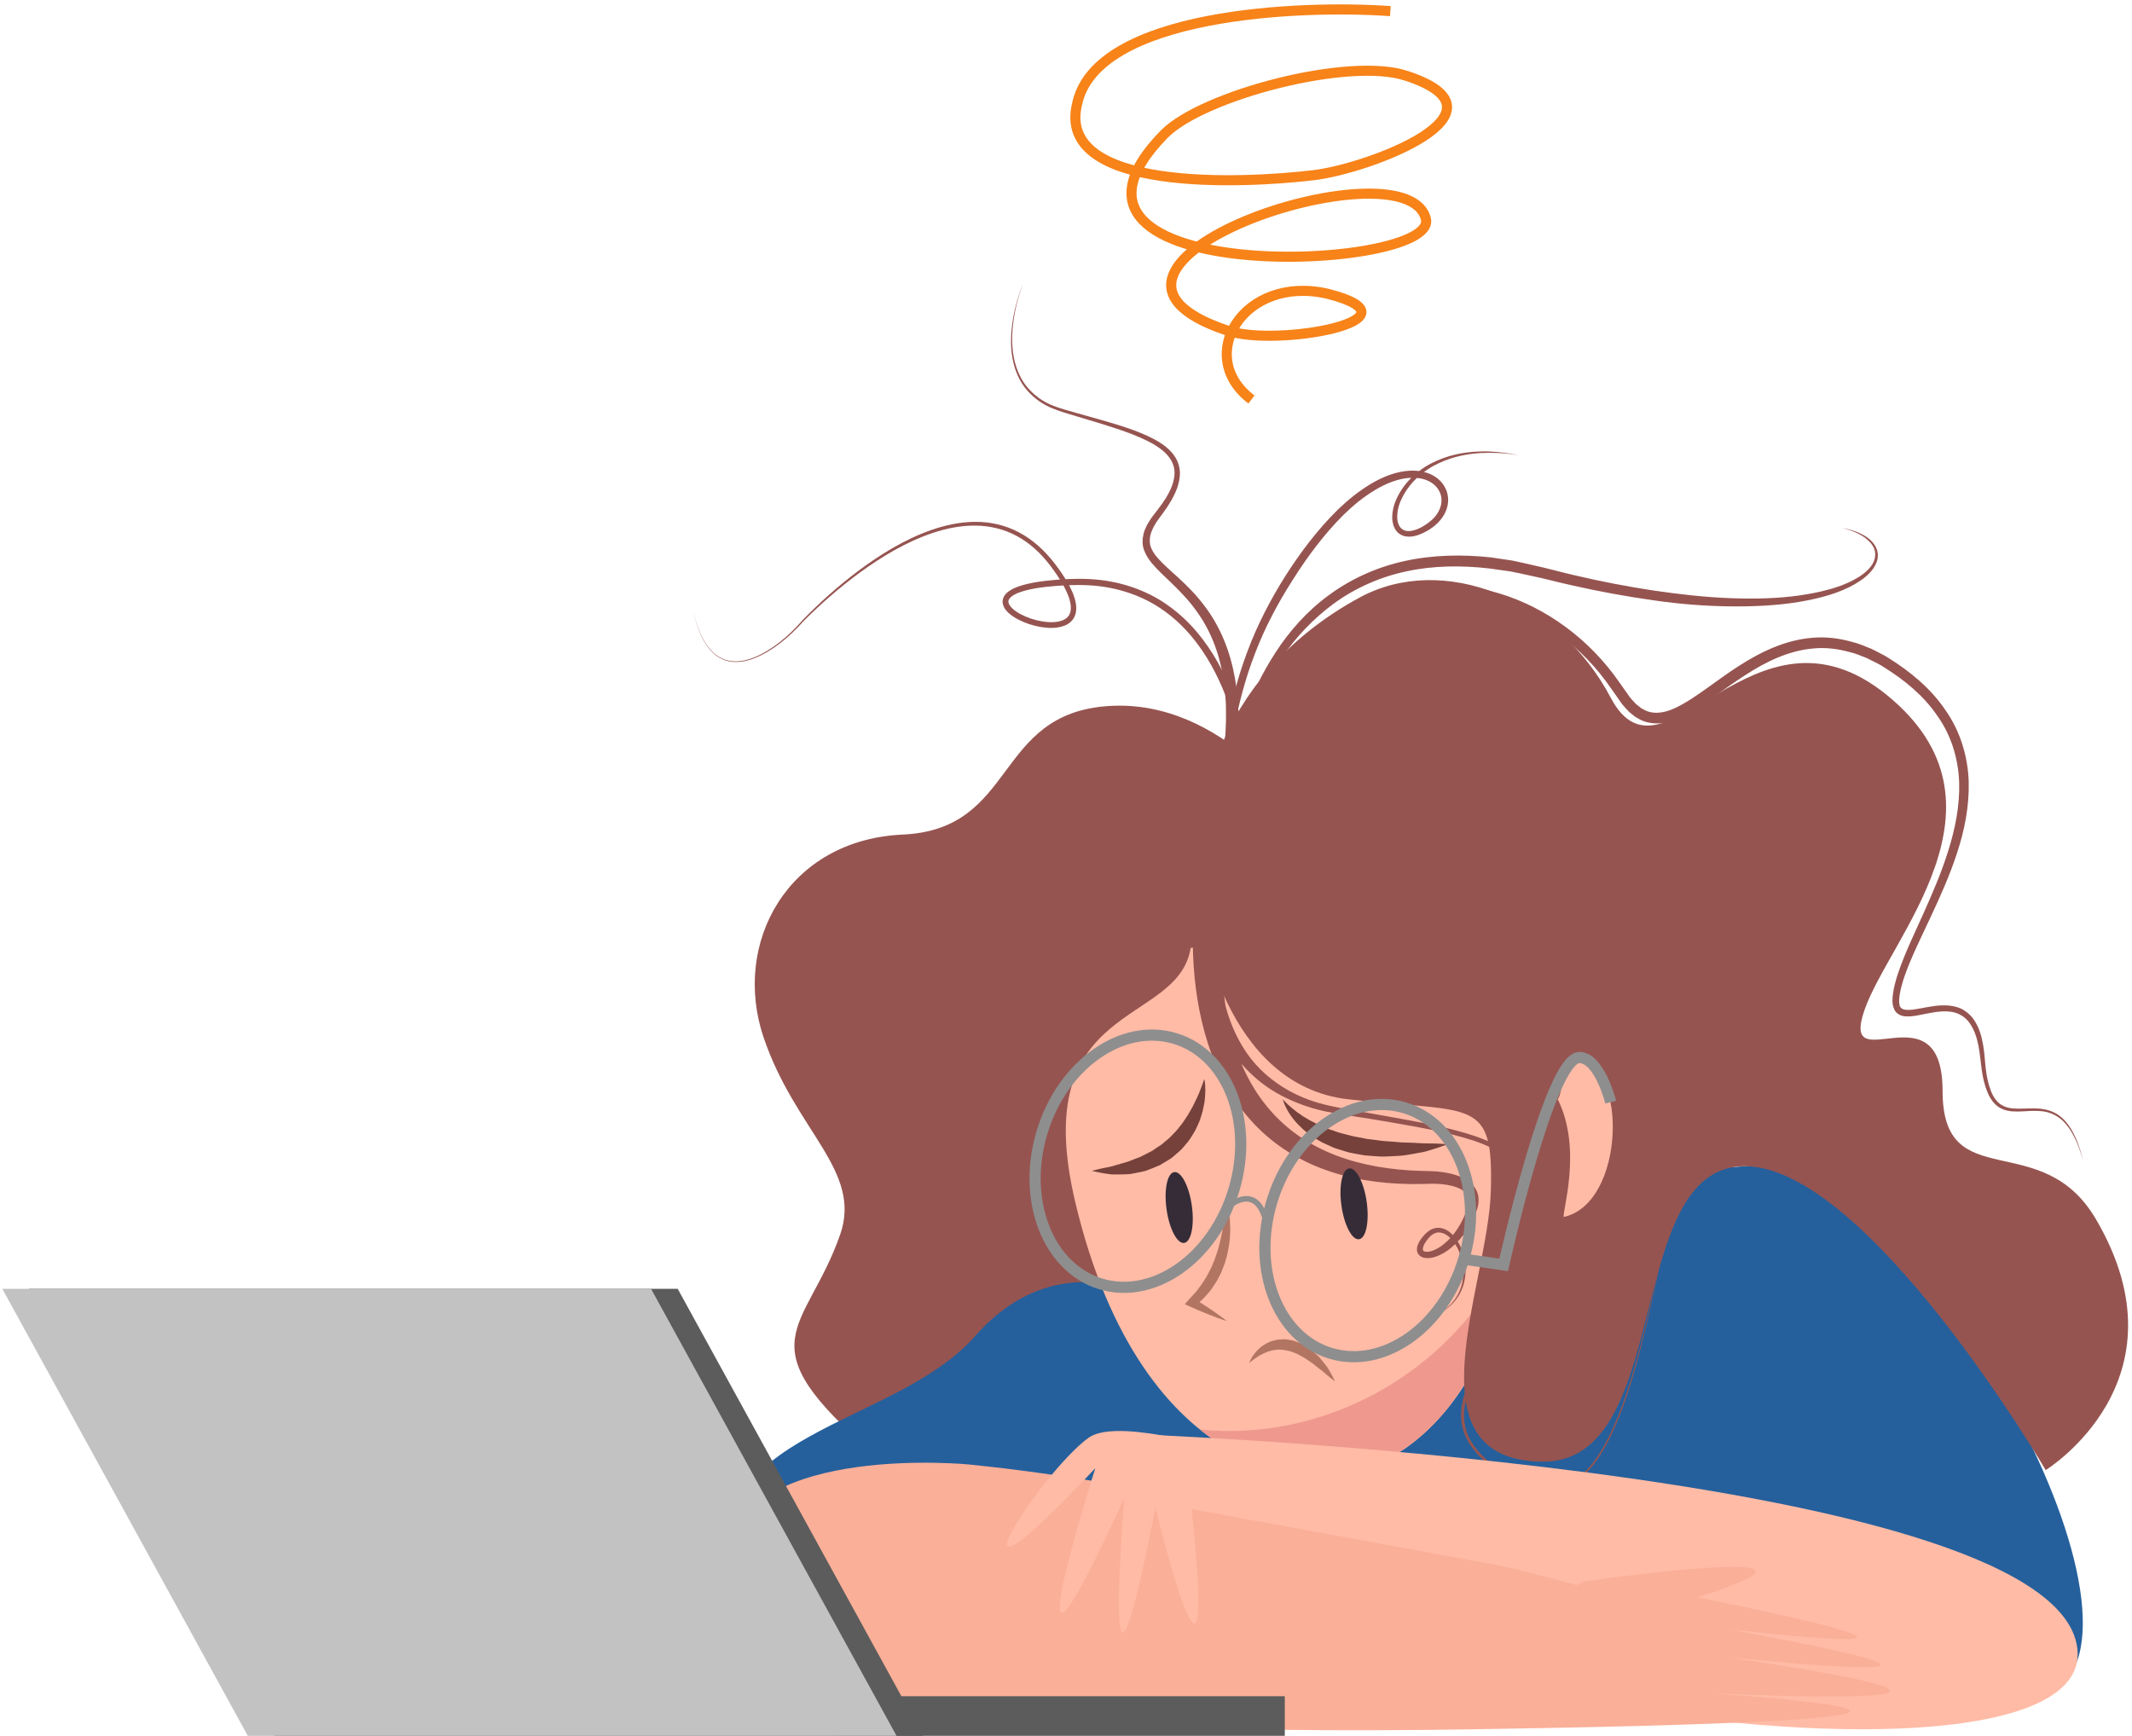
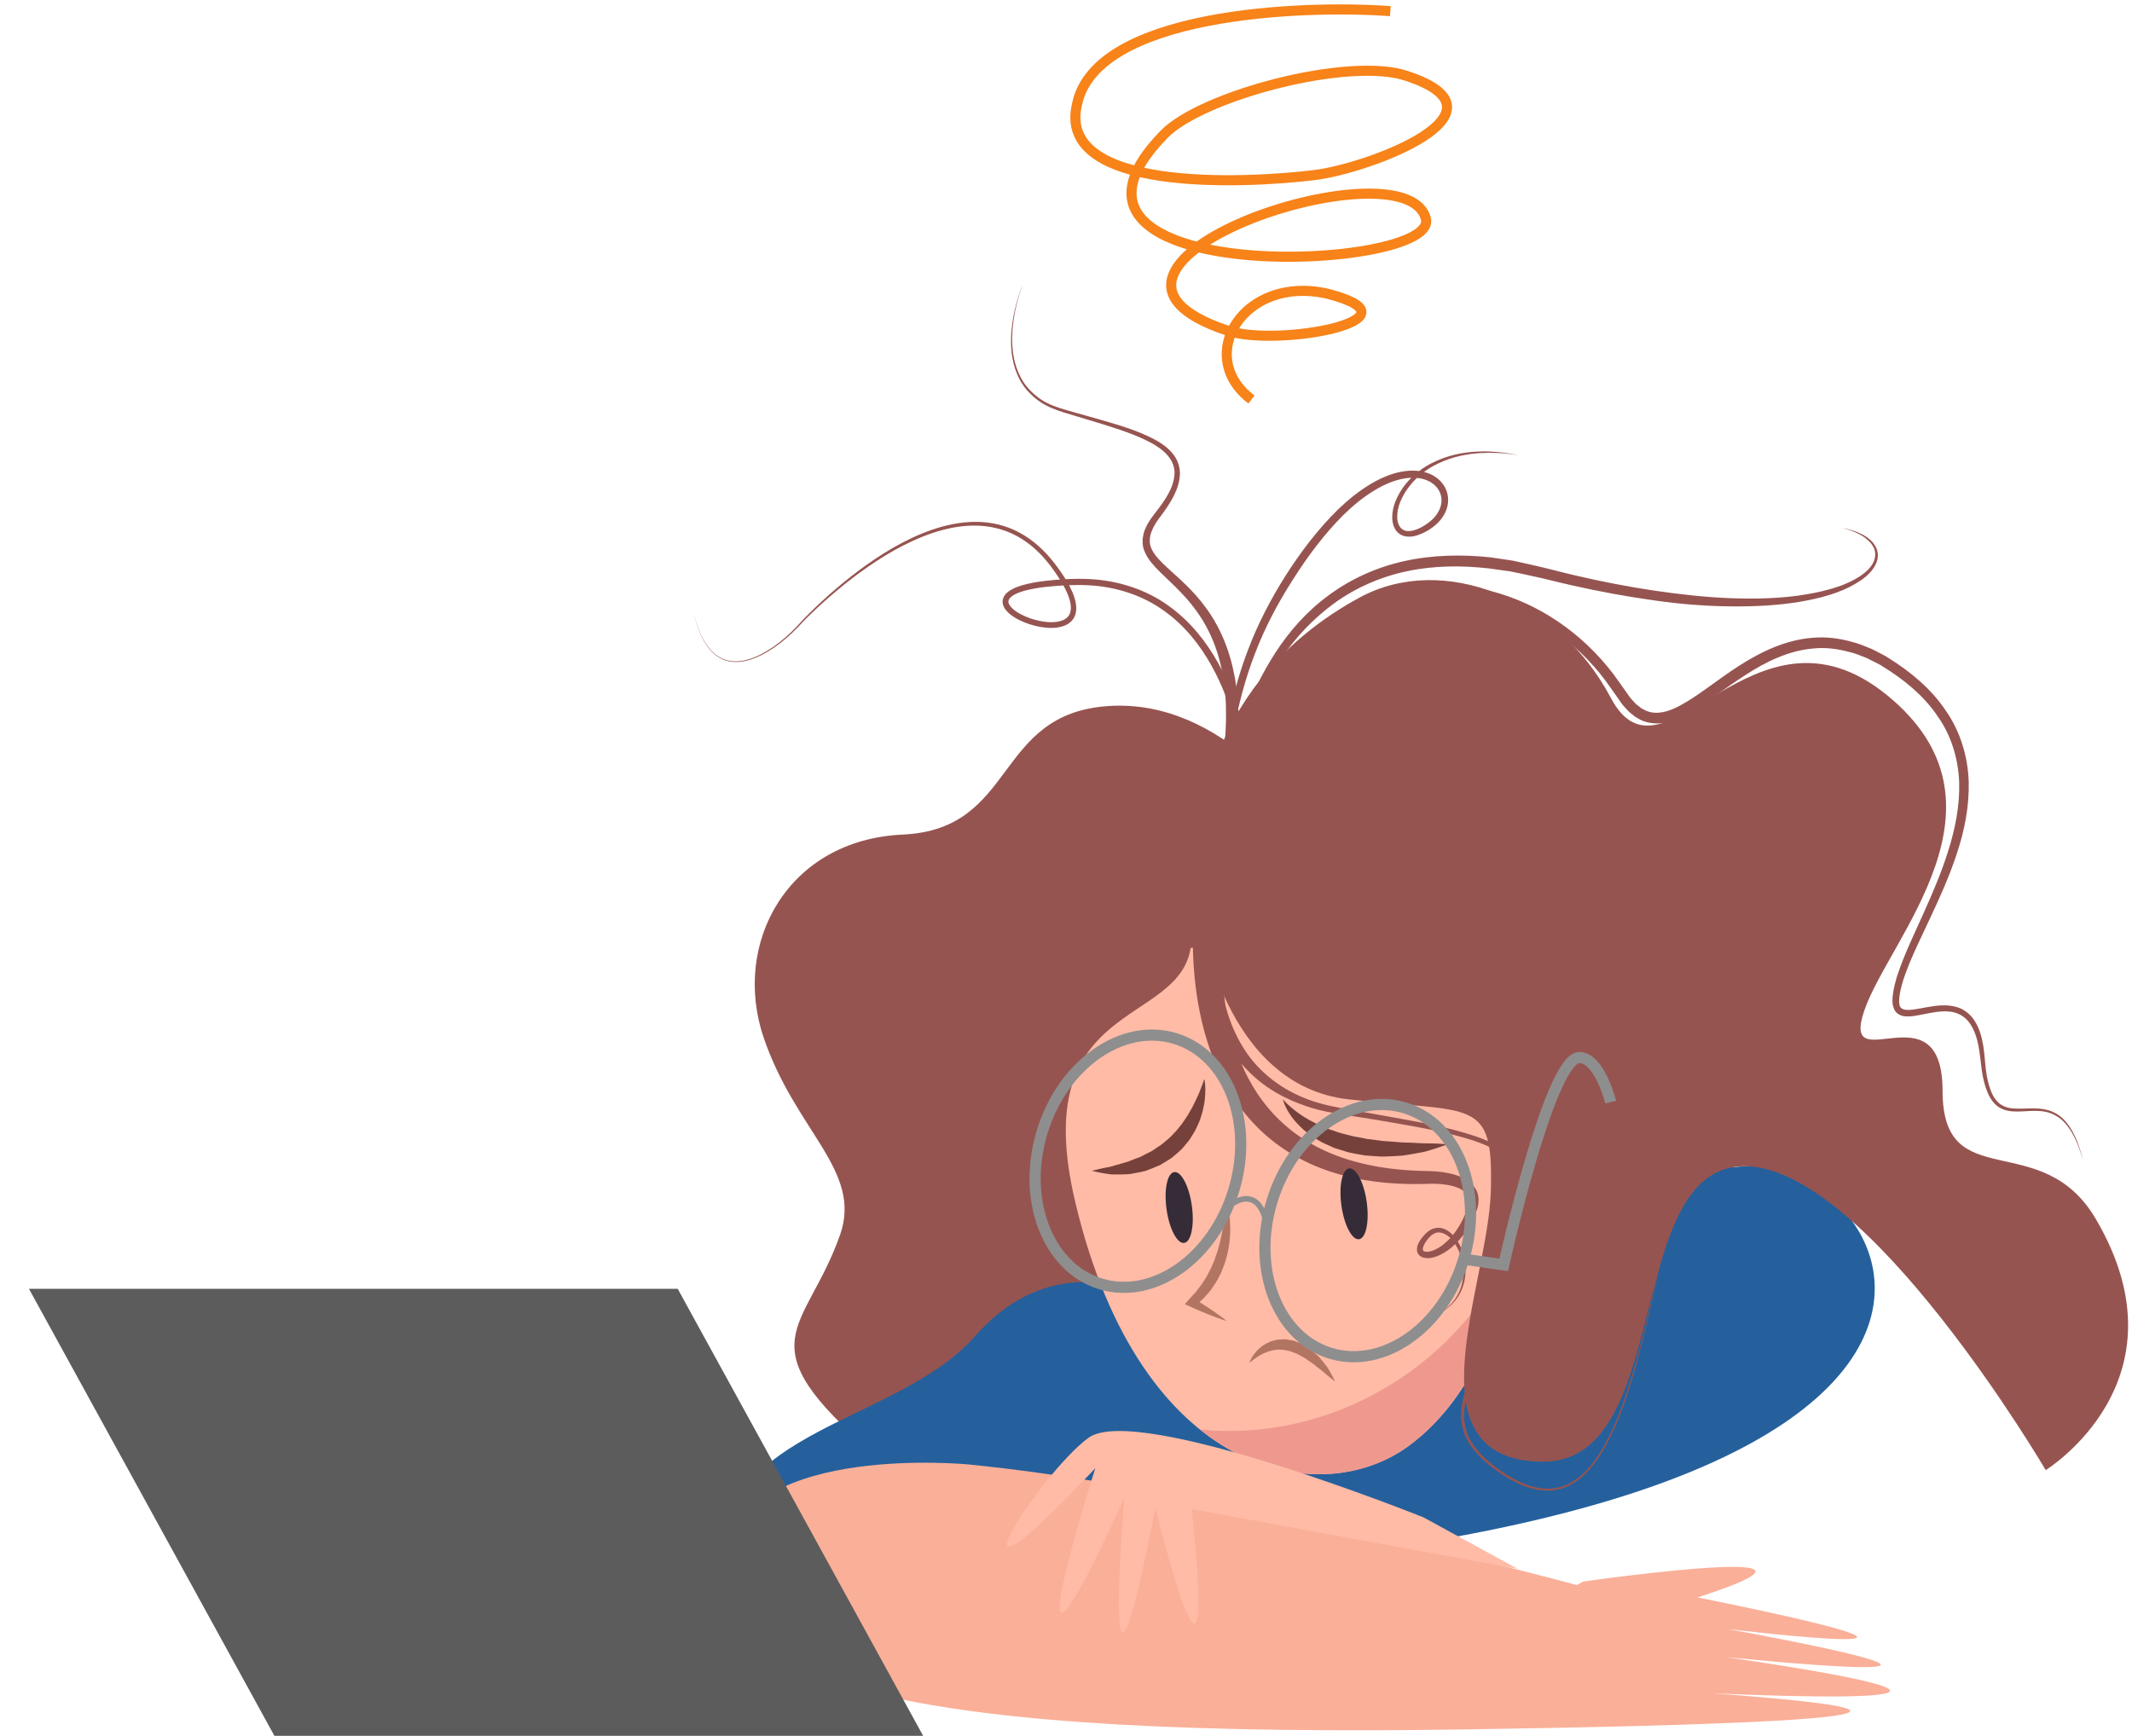
<svg xmlns="http://www.w3.org/2000/svg" width="248" height="202" viewBox="0 0 248 202" fill="none">
  <path d="M151.187 94.79C151.187 94.79 142.418 81.275 128.981 82.138C115.538 83.001 118.376 96.488 105 97.098C91.625 97.709 85.128 109.731 88.814 120.665C92.5 131.598 100.346 136.189 97.719 143.667C93.726 155.018 86.324 156.031 101.808 169.259C117.293 182.487 154.117 166.669 157.329 145.106C160.54 123.543 151.192 94.785 151.192 94.785L151.187 94.79Z" fill="#965450" />
  <path d="M145.19 94.346C145.19 94.346 145.19 93.915 145.134 93.091C145.084 92.267 144.978 91.055 144.759 89.526C144.534 87.996 144.191 86.148 143.604 84.082C143.017 82.015 142.193 79.718 140.913 77.42C139.633 75.129 137.867 72.819 135.425 71.077C133.003 69.316 129.9 68.255 126.616 68.092C124.98 68.005 123.282 68.105 121.596 68.286C120.753 68.386 119.911 68.523 119.105 68.748C118.706 68.867 118.312 69.004 117.969 69.198C117.626 69.385 117.345 69.653 117.307 69.909C117.257 70.165 117.451 70.496 117.738 70.765C118.019 71.039 118.375 71.27 118.743 71.464C119.486 71.857 120.31 72.132 121.153 72.282C121.983 72.425 122.87 72.457 123.607 72.169C123.969 72.026 124.262 71.788 124.412 71.464C124.574 71.145 124.593 70.74 124.537 70.34C124.425 69.528 124.044 68.723 123.619 67.968C123.188 67.212 122.683 66.482 122.158 65.789C121.091 64.39 119.811 63.191 118.3 62.373C116.795 61.549 115.091 61.156 113.405 61.15C111.713 61.137 110.046 61.487 108.479 62.011C105.332 63.073 102.554 64.784 100.082 66.569C97.616 68.373 95.443 70.296 93.551 72.182C91.778 74.174 89.805 75.766 87.77 76.571C86.758 76.971 85.703 77.133 84.767 76.933C83.83 76.74 83.094 76.19 82.588 75.597C81.576 74.386 81.221 73.162 80.971 72.382C80.734 71.576 80.652 71.139 80.652 71.139C80.652 71.139 80.74 71.576 80.983 72.375C81.239 73.156 81.608 74.373 82.619 75.566C83.125 76.146 83.855 76.683 84.779 76.864C85.697 77.058 86.733 76.883 87.732 76.484C89.743 75.659 91.684 74.086 93.433 72.07C95.305 70.153 97.46 68.199 99.919 66.357C102.385 64.534 105.158 62.773 108.348 61.656C109.94 61.106 111.644 60.725 113.399 60.713C115.147 60.694 116.945 61.087 118.531 61.937C120.123 62.773 121.49 64.034 122.595 65.445C123.151 66.163 123.669 66.894 124.131 67.68C124.581 68.467 124.999 69.297 125.155 70.259C125.224 70.733 125.217 71.264 124.986 71.751C124.762 72.244 124.312 72.6 123.85 72.781C122.907 73.15 121.946 73.087 121.041 72.944C120.129 72.781 119.255 72.5 118.431 72.07C118.019 71.851 117.626 71.601 117.27 71.264C117.095 71.096 116.926 70.902 116.801 70.665C116.677 70.427 116.589 70.128 116.639 69.816C116.758 69.179 117.238 68.842 117.638 68.604C118.056 68.367 118.493 68.217 118.924 68.086C119.792 67.837 120.66 67.693 121.528 67.587C123.257 67.393 124.968 67.287 126.672 67.368C130.069 67.518 133.34 68.611 135.887 70.446C138.46 72.269 140.308 74.667 141.638 77.027C142.974 79.399 143.823 81.747 144.435 83.857C145.04 85.967 145.402 87.853 145.633 89.407C145.871 90.962 145.977 92.198 146.033 93.041C146.089 93.884 146.095 94.346 146.095 94.346L145.202 94.358L145.19 94.346Z" fill="#965450" />
  <path d="M118.923 33.249C118.923 33.249 118.817 33.505 118.661 33.992C118.505 34.479 118.287 35.203 118.093 36.139C117.906 37.076 117.731 38.237 117.737 39.567C117.75 40.891 117.962 42.42 118.711 43.862C119.448 45.311 120.821 46.56 122.557 47.221C123.419 47.559 124.361 47.796 125.31 48.071C126.266 48.339 127.24 48.614 128.226 48.895C130.199 49.475 132.259 50.062 134.22 51.08C135.181 51.604 136.161 52.254 136.767 53.284C137.067 53.796 137.235 54.389 137.254 54.988C137.26 55.587 137.135 56.162 136.954 56.711C136.567 57.798 135.962 58.759 135.306 59.658L134.825 60.314C134.669 60.532 134.494 60.757 134.382 60.976C134.257 61.194 134.12 61.406 134.039 61.644C133.995 61.756 133.932 61.868 133.895 61.987L133.801 62.337C133.714 62.799 133.714 63.261 133.883 63.691C134.051 64.122 134.32 64.522 134.65 64.903C135.306 65.658 136.111 66.332 136.867 67.032C137.635 67.725 138.371 68.443 139.052 69.198C139.726 69.954 140.332 70.753 140.869 71.564C141.918 73.206 142.642 74.923 143.11 76.553C143.572 78.182 143.828 79.718 143.941 81.085C144.015 81.766 144.034 82.403 144.053 82.996C144.084 83.589 144.072 84.126 144.059 84.619C144.059 85.599 143.991 86.361 143.959 86.885C143.922 87.41 143.903 87.685 143.903 87.685L142.355 87.529C142.355 87.529 142.38 87.26 142.423 86.761C142.467 86.261 142.555 85.518 142.58 84.582C142.598 84.114 142.629 83.589 142.611 83.027C142.611 82.459 142.611 81.847 142.548 81.198C142.48 79.893 142.274 78.438 141.88 76.896C141.481 75.354 140.85 73.737 139.907 72.176C139.42 71.402 138.877 70.64 138.253 69.904C137.622 69.173 136.929 68.461 136.193 67.756C135.462 67.044 134.669 66.351 133.957 65.49C133.602 65.059 133.283 64.559 133.071 63.985C132.859 63.404 132.871 62.749 133.008 62.162L133.133 61.731C133.183 61.594 133.252 61.462 133.308 61.331C133.421 61.057 133.577 60.813 133.733 60.57C133.883 60.307 134.051 60.114 134.213 59.889L134.713 59.234C135.368 58.391 135.962 57.486 136.336 56.512C136.505 56.018 136.623 55.519 136.63 55.013C136.63 54.514 136.498 54.027 136.249 53.59C135.762 52.709 134.869 52.066 133.957 51.554C132.091 50.543 130.049 49.919 128.101 49.3C127.115 49.001 126.147 48.714 125.204 48.426C124.255 48.139 123.325 47.883 122.432 47.515C120.653 46.797 119.248 45.467 118.518 43.969C117.775 42.47 117.594 40.909 117.606 39.58C117.619 38.237 117.818 37.076 118.024 36.139C118.237 35.203 118.468 34.485 118.63 33.998C118.799 33.511 118.905 33.261 118.905 33.261L118.923 33.249Z" fill="#965450" />
-   <path d="M133.522 150.923C133.522 150.923 122.821 144.761 113.412 155.462C104.003 166.163 80.653 166.488 85.192 184.007C89.731 201.52 230.525 203.88 239.584 196.331C251.259 186.598 222.396 134.379 202.93 135.677C183.463 136.976 133.516 150.923 133.516 150.923H133.522Z" fill="#25609C" />
+   <path d="M133.522 150.923C133.522 150.923 122.821 144.761 113.412 155.462C104.003 166.163 80.653 166.488 85.192 184.007C251.259 186.598 222.396 134.379 202.93 135.677C183.463 136.976 133.516 150.923 133.516 150.923H133.522Z" fill="#25609C" />
  <path d="M127.658 135.833L117.463 133.055" stroke="#965450" stroke-width="1.299" stroke-miterlimit="10" />
  <path d="M142.5 110.098C142.5 110.098 140.837 109.954 138.5 110.288C137 119.597 119.457 116.17 125.086 139.897C132.672 171.87 153.487 175.772 163.808 168.261C171.955 162.336 179.248 148.245 173.666 126.031C168.509 105.497 156.379 108.6 142.5 110.098Z" fill="#FFBBA6" />
  <path d="M139.59 166.325C148.081 173.143 157.752 172.668 163.808 168.26C169.108 164.402 174.047 157.085 175.314 146.321C168.646 159.751 154.118 167.767 139.596 166.319L139.59 166.325Z" fill="#EF998E" />
  <path d="M139.682 106.816C139.682 106.816 142.279 126.277 156.87 127.9C171.467 129.523 173.74 127.575 173.415 138.601C173.09 149.627 163.682 169.737 179.253 170.061C194.824 170.386 188.661 135.679 202.934 135.679C217.206 135.679 237.965 171.035 237.965 171.035C237.965 171.035 254.835 160.659 243.803 141.841C237.466 131.028 225.966 139.244 225.966 126.92C225.966 114.595 213.966 125.946 216.881 117.511C219.803 109.076 235.043 93.511 219.479 80.856C203.908 68.207 193.531 92.856 187.369 81.181C181.207 69.506 167.765 64.311 158.175 69.506C150.39 73.72 137.091 84.103 139.688 106.81L139.682 106.816Z" fill="#965450" />
  <path d="M242.299 134.942C242.299 134.942 242.243 134.761 242.13 134.418C242.03 134.068 241.849 133.562 241.587 132.913C241.294 132.276 240.925 131.483 240.257 130.721C239.614 129.954 238.565 129.323 237.267 129.26C236.624 129.211 235.937 129.26 235.213 129.304C234.495 129.329 233.677 129.367 232.896 129.017C232.097 128.686 231.542 127.918 231.204 127.113C230.861 126.301 230.655 125.415 230.524 124.497C230.268 122.692 230.237 120.657 229.125 119.046C228.582 118.26 227.714 117.754 226.709 117.685C225.704 117.592 224.643 117.823 223.538 118.041C222.982 118.147 222.414 118.278 221.758 118.253C221.44 118.253 221.053 118.166 220.734 117.923C220.385 117.673 220.266 117.273 220.179 116.936C220.066 116.249 220.191 115.637 220.297 115.026C220.36 114.738 220.428 114.401 220.516 114.12C220.597 113.833 220.672 113.54 220.784 113.246C221.577 110.886 222.688 108.632 223.737 106.279C224.792 103.931 225.841 101.509 226.634 98.955C227.433 96.414 227.977 93.717 227.895 90.989C227.789 88.273 226.978 85.544 225.348 83.266C223.775 80.949 221.521 79.095 219.067 77.578C218.755 77.366 218.443 77.21 218.125 77.053C217.806 76.897 217.5 76.729 217.182 76.579C216.514 76.323 215.864 76.023 215.171 75.867C213.804 75.493 212.374 75.299 210.963 75.443C208.116 75.674 205.426 76.966 202.966 78.577C201.723 79.376 200.518 80.25 199.288 81.118C198.052 81.98 196.803 82.86 195.361 83.528C194.631 83.834 193.857 84.127 192.989 84.158C192.146 84.202 191.228 84.027 190.51 83.565L190.229 83.409L189.986 83.216L189.505 82.822C189.218 82.535 188.949 82.236 188.693 81.93C188.263 81.311 187.832 80.693 187.395 80.082C184.129 75.312 179.328 71.715 174.059 70.111C171.437 69.299 168.702 69.012 166.08 69.255C163.458 69.505 160.954 70.342 158.838 71.69C154.517 74.412 150.99 77.834 148.417 81.461C148.074 81.898 147.787 82.367 147.5 82.835C147.212 83.297 146.925 83.759 146.644 84.208C146.17 85.164 145.652 86.069 145.246 86.999C145.052 87.467 144.859 87.936 144.671 88.391C144.484 88.847 144.278 89.297 144.153 89.759C143.878 90.683 143.56 91.563 143.348 92.45C143.161 93.336 142.973 94.198 142.798 95.028C142.667 95.865 142.592 96.683 142.492 97.463C142.449 97.856 142.393 98.237 142.361 98.612C142.349 98.986 142.343 99.361 142.33 99.723C142.311 100.447 142.286 101.134 142.268 101.79C142.293 103.095 142.399 104.262 142.436 105.286C142.449 105.798 142.517 106.266 142.58 106.691C142.636 107.122 142.692 107.509 142.742 107.858C142.936 109.251 143.036 109.993 143.036 109.993C143.036 109.993 142.911 109.257 142.667 107.864C142.605 107.515 142.542 107.128 142.467 106.703C142.393 106.279 142.305 105.81 142.28 105.298C142.199 104.281 142.068 103.107 142.012 101.796C142.012 101.134 142.018 100.441 142.024 99.717C142.024 99.355 142.024 98.98 142.024 98.599C142.043 98.219 142.093 97.831 142.124 97.438C142.205 96.645 142.261 95.821 142.374 94.966C142.536 94.123 142.698 93.243 142.867 92.337C143.697 88.76 145.171 84.77 147.806 81.043C150.384 77.297 153.937 73.745 158.313 70.891C160.53 69.424 163.183 68.5 165.955 68.194C168.727 67.876 171.612 68.2 174.371 69.031C179.903 70.685 184.935 74.425 188.369 79.388C188.787 79.982 189.205 80.575 189.63 81.174C189.855 81.43 190.086 81.686 190.317 81.923L190.704 82.229L190.897 82.385L191.11 82.498C192.202 83.178 193.563 82.978 194.831 82.385C196.104 81.792 197.322 80.943 198.533 80.082C199.75 79.214 200.968 78.315 202.248 77.49C204.795 75.849 207.692 74.444 210.851 74.2C212.418 74.057 214.004 74.269 215.49 74.694C216.252 74.874 216.951 75.199 217.669 75.48C218.018 75.642 218.362 75.83 218.705 76.005C219.055 76.179 219.398 76.361 219.698 76.567C222.239 78.152 224.618 80.119 226.297 82.616C228.039 85.076 228.913 88.061 229.007 90.957C229.075 93.867 228.501 96.683 227.633 99.28C226.784 101.896 225.679 104.331 224.586 106.672C223.5 109.013 222.358 111.261 221.571 113.496C221.465 113.764 221.384 114.064 221.296 114.351C221.203 114.645 221.153 114.901 221.078 115.188C220.965 115.744 220.865 116.318 220.94 116.799C220.997 117.773 222.345 117.51 223.394 117.317C224.493 117.117 225.617 116.874 226.772 116.999C227.34 117.061 227.92 117.205 228.414 117.51C228.901 117.81 229.338 118.21 229.631 118.672C230.249 119.59 230.511 120.607 230.686 121.587C230.855 122.568 230.886 123.51 230.998 124.409C231.105 125.302 231.292 126.164 231.592 126.932C231.891 127.693 232.366 128.368 233.046 128.674C233.714 128.998 234.488 128.992 235.2 128.98C235.918 128.961 236.624 128.923 237.292 128.986C237.96 129.048 238.584 129.223 239.109 129.516C239.627 129.81 240.058 130.185 240.376 130.597C241.031 131.402 241.381 132.214 241.65 132.863C241.893 133.525 242.062 134.037 242.149 134.393C242.249 134.742 242.299 134.923 242.299 134.923V134.942Z" fill="#965450" />
  <path d="M147.144 117.192C147.144 117.192 146.42 115.731 145.477 113.034C144.56 110.343 143.367 106.416 142.674 101.559C141.987 96.72 141.7 90.926 142.699 84.845C143.192 81.811 143.992 78.714 145.14 75.693C146.27 72.671 147.806 69.718 149.548 66.964C151.321 64.186 153.313 61.564 155.635 59.279C156.809 58.149 158.077 57.125 159.463 56.294C160.849 55.477 162.378 54.846 164.014 54.759C164.826 54.727 165.662 54.834 166.418 55.177C167.173 55.514 167.835 56.12 168.178 56.894C168.534 57.662 168.528 58.555 168.247 59.304C167.966 60.053 167.473 60.684 166.892 61.152C166.761 61.283 166.599 61.377 166.449 61.483L166.224 61.639L166.168 61.676L166.124 61.701L166.093 61.714L165.981 61.776L165.525 62.02L165.007 62.232C164.657 62.351 164.295 62.438 163.908 62.438C163.721 62.444 163.521 62.401 163.327 62.369C163.146 62.288 162.94 62.244 162.79 62.107C162.441 61.889 162.247 61.526 162.11 61.189C161.997 60.84 161.941 60.484 161.947 60.14C161.96 59.454 162.116 58.804 162.366 58.224C163.371 55.864 165.338 54.371 167.167 53.585C169.021 52.773 170.788 52.567 172.212 52.523C173.641 52.486 174.759 52.642 175.514 52.755C176.264 52.886 176.663 52.961 176.663 52.961C176.663 52.961 176.257 52.904 175.502 52.804C174.746 52.717 173.629 52.636 172.218 52.711C170.813 52.798 169.084 53.067 167.317 53.91C165.569 54.727 163.764 56.232 162.871 58.417C162.653 58.96 162.528 59.547 162.528 60.128C162.528 60.702 162.703 61.302 163.14 61.583C163.552 61.895 164.201 61.807 164.769 61.601L165.194 61.42L165.644 61.164C165.906 61.008 166.187 60.808 166.43 60.596C166.936 60.178 167.329 59.641 167.535 59.042C167.748 58.442 167.735 57.78 167.454 57.212C167.186 56.644 166.686 56.188 166.074 55.92C165.462 55.645 164.763 55.558 164.058 55.589C162.628 55.67 161.211 56.245 159.912 57.031C158.607 57.818 157.396 58.811 156.272 59.909C154.043 62.132 152.095 64.742 150.385 67.451C148.63 70.186 147.132 73.027 145.996 75.999C144.853 78.958 144.048 81.986 143.542 84.97C142.524 90.939 142.618 96.658 143.224 101.471C143.823 106.298 144.822 110.25 145.665 112.959C146.501 115.675 147.151 117.174 147.151 117.174L147.144 117.192Z" fill="#965450" />
  <path d="M141.631 99.354C141.631 99.354 141.631 98.942 141.668 98.168C141.706 97.394 141.781 96.258 141.962 94.822C142.143 93.386 142.411 91.644 142.842 89.665C143.267 87.686 143.866 85.475 144.759 83.134C145.645 80.799 146.8 78.327 148.374 75.911C149.941 73.494 151.976 71.141 154.542 69.268C157.089 67.376 160.142 65.977 163.401 65.272C166.661 64.548 170.076 64.491 173.41 64.847L175.901 65.216C176.725 65.378 177.536 65.578 178.348 65.759C179.971 66.109 181.545 66.558 183.124 66.92C186.265 67.663 189.405 68.262 192.446 68.718C195.492 69.162 198.458 69.486 201.274 69.592C204.089 69.698 206.762 69.63 209.19 69.293C210.402 69.112 211.563 68.912 212.63 68.606C213.174 68.481 213.679 68.281 214.179 68.125C214.659 67.919 215.14 67.744 215.571 67.501C216.439 67.045 217.201 66.496 217.681 65.821C218.168 65.153 218.262 64.335 217.956 63.717C217.656 63.093 217.132 62.693 216.682 62.381C216.445 62.238 216.214 62.125 216.008 62.013C215.79 61.919 215.59 61.844 215.415 61.769C215.059 61.62 214.766 61.563 214.578 61.495C214.385 61.438 214.285 61.407 214.285 61.407C214.285 61.407 214.385 61.432 214.578 61.476C214.772 61.532 215.072 61.57 215.434 61.701C215.615 61.763 215.827 61.825 216.052 61.913C216.27 62.019 216.514 62.119 216.764 62.25C217.244 62.537 217.819 62.924 218.181 63.605C218.249 63.78 218.362 63.948 218.381 64.16C218.399 64.26 218.418 64.36 218.437 64.466C218.443 64.573 218.424 64.679 218.424 64.785C218.412 65.216 218.218 65.634 217.981 66.027C217.481 66.802 216.695 67.413 215.808 67.931C214.023 68.987 211.769 69.605 209.303 70.023C206.83 70.435 204.114 70.579 201.255 70.547C198.396 70.516 195.38 70.285 192.296 69.836C189.205 69.399 186.046 68.824 182.85 68.1C181.257 67.751 179.672 67.313 178.067 66.983C177.274 66.814 176.481 66.627 175.682 66.477L173.266 66.14C170.044 65.765 166.767 65.796 163.664 66.458C160.561 67.107 157.658 68.406 155.21 70.179C152.769 71.959 150.74 74.137 149.16 76.441C147.568 78.745 146.37 81.136 145.439 83.409C143.591 87.973 142.698 92.025 142.218 94.865C141.731 97.712 141.637 99.367 141.637 99.367L141.631 99.354Z" fill="#965450" />
  <path d="M210.395 135.685C209.058 134.705 207.672 133.768 206.162 133.069C204.669 132.382 202.971 131.933 201.335 132.314C199.693 132.676 198.37 133.85 197.408 135.179C196.434 136.528 195.729 138.045 195.142 139.594C194.561 141.148 194.093 142.746 193.7 144.357C193.3 145.968 192.994 147.604 192.638 149.227C191.933 152.474 191.196 155.714 190.303 158.917C189.392 162.107 188.374 165.304 186.77 168.238C185.958 169.687 184.984 171.098 183.648 172.134C182.98 172.64 182.212 173.052 181.388 173.251C180.564 173.464 179.696 173.464 178.866 173.326C177.192 173.027 175.681 172.203 174.308 171.26C172.941 170.311 171.629 169.187 170.774 167.707C170.35 166.971 170.075 166.14 169.987 165.291C169.9 164.442 169.987 163.581 170.187 162.763C170.581 161.114 171.317 159.597 172.054 158.105C173.559 155.139 175.144 152.218 176.156 149.071C176.674 147.504 177.036 145.899 177.273 144.257C177.511 142.634 177.673 140.973 177.529 139.356C177.398 137.739 176.818 136.16 175.663 135.048C174.52 133.918 172.991 133.25 171.448 132.713C168.32 131.696 165.036 131.146 161.771 130.572C160.135 130.285 158.493 130.029 156.851 129.773C155.228 129.535 153.53 129.242 151.925 128.686C150.321 128.143 148.76 127.413 147.349 126.426C145.938 125.446 144.708 124.21 143.653 122.836C142.604 121.457 141.774 119.921 141.143 118.31C140.488 116.705 140.019 115.032 139.707 113.334C139.376 111.636 139.183 109.913 139.102 108.183C139.052 107.315 139.039 106.447 139.052 105.58C139.058 104.693 139.077 103.863 139.176 102.895L142.823 103.607C142.679 104.325 142.554 105.168 142.454 105.967C142.354 106.778 142.279 107.596 142.229 108.408C142.123 110.044 142.105 111.686 142.186 113.321C142.348 116.587 142.904 119.833 144.04 122.855C144.608 124.36 145.326 125.802 146.206 127.144C147.093 128.474 148.129 129.704 149.322 130.765C151.701 132.913 154.685 134.38 157.863 135.211C159.449 135.635 161.091 135.91 162.745 136.066C163.576 136.147 164.406 136.203 165.243 136.222C166.048 136.253 166.984 136.235 167.871 136.378C168.764 136.516 169.675 136.728 170.537 137.24C170.961 137.496 171.38 137.858 171.661 138.345C171.948 138.832 172.029 139.412 171.979 139.924C171.935 140.436 171.754 140.917 171.58 141.31C171.405 141.723 171.205 142.122 170.986 142.509C170.543 143.283 170.012 144.014 169.376 144.644C168.739 145.275 168.002 145.831 167.128 146.162C166.691 146.318 166.216 146.442 165.661 146.336C165.392 146.28 165.061 146.112 164.912 145.781C164.768 145.462 164.818 145.15 164.893 144.907C165.061 144.42 165.349 144.058 165.642 143.72C165.923 143.396 166.335 143.046 166.81 142.915C167.297 142.771 167.827 142.865 168.239 143.09C168.658 143.315 168.989 143.639 169.269 143.989C170.337 145.425 170.687 147.279 170.362 148.977C170.187 149.826 169.819 150.638 169.276 151.306C168.733 151.974 168.04 152.505 167.278 152.879C168.021 152.467 168.689 151.912 169.188 151.237C169.688 150.563 170.012 149.764 170.144 148.94C170.393 147.298 169.956 145.531 168.926 144.276C168.42 143.664 167.652 143.208 166.978 143.452C166.635 143.571 166.373 143.802 166.11 144.126C165.861 144.438 165.63 144.782 165.542 145.106C165.498 145.269 165.505 145.412 165.542 145.481C165.58 145.55 165.661 145.6 165.804 145.625C166.098 145.675 166.485 145.581 166.835 145.431C167.54 145.125 168.183 144.607 168.72 144.02C169.263 143.427 169.713 142.746 170.081 142.022C170.268 141.66 170.431 141.285 170.574 140.911C170.724 140.518 170.824 140.18 170.837 139.837C170.88 139.156 170.531 138.682 169.9 138.339C169.276 138.008 168.483 137.845 167.696 137.77C166.897 137.677 166.123 137.745 165.224 137.752C164.356 137.77 163.488 137.752 162.62 137.708C160.885 137.621 159.136 137.408 157.42 137.034C155.703 136.659 153.998 136.116 152.375 135.379C150.758 134.624 149.197 133.694 147.805 132.545C146.4 131.408 145.158 130.066 144.096 128.611C143.035 127.144 142.161 125.558 141.449 123.91C140.032 120.607 139.283 117.086 138.945 113.565C138.783 111.804 138.721 110.037 138.752 108.271C138.771 107.39 138.808 106.504 138.877 105.623C138.945 104.724 139.027 103.881 139.176 102.92L142.823 103.632C142.623 104.294 142.442 105.118 142.298 105.886C142.161 106.666 142.055 107.459 141.973 108.252C141.824 109.844 141.799 111.448 141.911 113.047C142.042 114.639 142.311 116.225 142.76 117.754C143.228 119.278 143.884 120.745 144.746 122.087C146.462 124.784 149.153 126.813 152.206 127.931C153.736 128.499 155.322 128.811 156.976 129.092L161.884 129.966C165.155 130.566 168.445 131.128 171.636 132.195C173.209 132.751 174.807 133.456 176.044 134.686C177.298 135.904 177.917 137.652 178.035 139.331C178.173 141.029 177.998 142.703 177.748 144.357C177.498 145.999 177.117 147.647 176.587 149.233C175.538 152.424 173.921 155.358 172.404 158.305C171.661 159.778 170.93 161.277 170.537 162.869C170.125 164.442 170.237 166.159 171.061 167.576C171.867 168.994 173.14 170.105 174.476 171.048C175.825 171.984 177.298 172.796 178.915 173.095C179.715 173.239 180.545 173.239 181.338 173.039C182.131 172.852 182.868 172.465 183.517 171.978C184.822 170.979 185.796 169.599 186.607 168.169C188.212 165.272 189.248 162.088 190.178 158.91C191.09 155.72 191.858 152.486 192.57 149.24C192.932 147.616 193.244 145.987 193.644 144.376C194.037 142.765 194.511 141.167 195.098 139.612C195.691 138.064 196.403 136.541 197.383 135.192C198.351 133.856 199.687 132.682 201.335 132.32C202.977 131.945 204.682 132.395 206.174 133.094C207.685 133.793 209.065 134.736 210.401 135.723L210.395 135.685Z" fill="#965450" />
  <path d="M138.638 140.279C138.956 142.552 138.557 144.494 137.745 144.606C136.934 144.718 136.016 142.97 135.697 140.691C135.379 138.419 135.779 136.477 136.59 136.365C137.402 136.252 138.32 138.001 138.638 140.279Z" fill="#352C38" />
  <path d="M158.98 139.849C159.298 142.122 158.899 144.063 158.087 144.176C157.275 144.288 156.358 142.54 156.039 140.261C155.721 137.982 156.12 136.047 156.932 135.934C157.744 135.822 158.661 137.57 158.98 139.849Z" fill="#352C38" />
  <path d="M142.584 139.437C142.765 139.967 142.89 140.523 142.965 141.079C143.052 141.64 143.09 142.202 143.102 142.771C143.121 143.058 143.09 143.339 143.083 143.626C143.083 143.913 143.04 144.194 143.015 144.481C142.99 144.768 142.94 145.049 142.884 145.33C142.827 145.611 142.784 145.898 142.703 146.173C142.628 146.454 142.547 146.729 142.459 147.004L142.147 147.815C142.053 148.09 141.903 148.346 141.772 148.602C141.635 148.858 141.504 149.12 141.335 149.357L140.848 150.088C140.667 150.319 140.467 150.531 140.274 150.75L139.981 151.074L139.656 151.368C139.444 151.567 139.219 151.755 139 151.942L138.907 151.099C139.562 151.492 140.199 151.911 140.836 152.335C141.466 152.772 142.097 153.203 142.703 153.69C141.96 153.465 141.248 153.184 140.53 152.91C139.818 152.623 139.113 152.323 138.42 152.004L137.82 151.73L138.326 151.162C138.501 150.962 138.676 150.768 138.857 150.575L139.125 150.288L139.362 149.975C139.519 149.769 139.668 149.557 139.831 149.351L140.249 148.689C140.399 148.477 140.505 148.24 140.624 148.002C140.73 147.765 140.886 147.547 140.973 147.297L141.279 146.573L141.535 145.824C141.635 145.58 141.691 145.318 141.766 145.062C141.841 144.806 141.903 144.55 141.96 144.288C142.016 144.025 142.091 143.769 142.134 143.501L142.272 142.702C142.44 141.634 142.547 140.542 142.59 139.424L142.584 139.437Z" fill="#B27562" />
  <path d="M145.319 158.573C145.319 158.573 145.369 158.379 145.544 158.067C145.625 157.911 145.737 157.73 145.887 157.53C146.043 157.337 146.218 157.112 146.455 156.912C146.674 156.687 146.967 156.5 147.285 156.313C147.454 156.232 147.629 156.151 147.804 156.069C147.985 156.001 148.191 155.963 148.39 155.913C148.59 155.851 148.803 155.845 149.015 155.832C149.227 155.832 149.452 155.788 149.658 155.832C149.87 155.863 150.089 155.895 150.301 155.938C150.519 155.976 150.707 156.076 150.913 156.138C151.113 156.219 151.325 156.282 151.5 156.388C151.681 156.494 151.856 156.606 152.03 156.712C152.399 156.906 152.68 157.193 152.967 157.443C153.11 157.574 153.254 157.693 153.385 157.818C153.516 157.949 153.616 158.092 153.729 158.223C153.953 158.486 154.147 158.742 154.328 158.979C154.509 159.21 154.634 159.466 154.752 159.672C154.877 159.878 154.971 160.071 155.052 160.221C155.208 160.527 155.289 160.708 155.289 160.708C155.289 160.708 155.121 160.596 154.852 160.377C154.721 160.271 154.553 160.14 154.378 159.99C154.197 159.84 154.01 159.659 153.785 159.485C153.554 159.316 153.31 159.129 153.067 158.923C152.83 158.71 152.542 158.529 152.261 158.336C151.98 158.136 151.693 157.936 151.381 157.786L150.925 157.537C150.775 157.449 150.607 157.412 150.451 157.349C150.295 157.293 150.139 157.206 149.976 157.181C149.814 157.15 149.658 157.112 149.496 157.081C149.333 157.031 149.177 157.056 149.021 157.031C148.865 157.018 148.703 157 148.553 157.031C148.397 157.05 148.247 157.068 148.097 157.087C147.947 157.125 147.804 157.162 147.66 157.199C147.516 157.231 147.392 157.306 147.254 157.349C147.117 157.393 146.992 157.449 146.873 157.518C146.386 157.755 145.999 158.036 145.731 158.236C145.462 158.436 145.312 158.573 145.312 158.573H145.319Z" fill="#B27562" />
  <path d="M140.087 125.533C140.087 125.533 140.168 125.832 140.193 126.369C140.218 126.638 140.212 126.962 140.193 127.343C140.156 127.712 140.15 128.149 140.037 128.598C139.987 128.829 139.944 129.066 139.887 129.316C139.813 129.56 139.738 129.809 139.656 130.065C139.588 130.328 139.463 130.577 139.351 130.839C139.232 131.102 139.12 131.37 138.97 131.632C138.658 132.144 138.352 132.688 137.915 133.156C137.702 133.393 137.521 133.661 137.272 133.867L136.541 134.504C136.304 134.729 136.023 134.891 135.748 135.06C135.473 135.235 135.199 135.391 134.924 135.553C134.35 135.815 133.763 136.034 133.207 136.24C132.626 136.371 132.065 136.483 131.534 136.577C131.003 136.646 130.491 136.627 130.029 136.64C129.798 136.64 129.58 136.646 129.367 136.64C129.155 136.627 128.962 136.583 128.774 136.565C128.406 136.515 128.081 136.452 127.825 136.402C127.301 136.302 127.014 136.221 127.014 136.221C127.014 136.221 127.313 136.134 127.825 136.015C128.081 135.959 128.387 135.884 128.737 135.822C129.086 135.772 129.474 135.653 129.892 135.528C130.304 135.397 130.76 135.297 131.215 135.147C131.665 134.966 132.133 134.785 132.62 134.61C133.076 134.379 133.544 134.136 134.019 133.892C134.237 133.743 134.456 133.587 134.681 133.443C134.905 133.299 135.136 133.162 135.33 132.975L135.942 132.463C136.148 132.294 136.316 132.082 136.504 131.901C136.891 131.539 137.19 131.102 137.515 130.708C137.677 130.509 137.796 130.284 137.94 130.078C138.083 129.872 138.221 129.666 138.333 129.453C138.452 129.241 138.57 129.041 138.683 128.842C138.789 128.636 138.889 128.436 138.982 128.248C139.182 127.868 139.319 127.493 139.475 127.175C139.594 126.844 139.731 126.557 139.813 126.307C140 125.82 140.087 125.526 140.087 125.526V125.533Z" fill="#76413B" />
  <path d="M149.239 127.906C149.239 127.906 149.295 127.968 149.401 128.087C149.501 128.205 149.676 128.361 149.876 128.561C150.088 128.755 150.35 128.98 150.656 129.217C150.8 129.342 150.975 129.46 151.156 129.579C151.343 129.697 151.505 129.847 151.718 129.96C151.917 130.078 152.13 130.203 152.348 130.334C152.573 130.447 152.804 130.572 153.041 130.69C153.16 130.753 153.279 130.815 153.397 130.877C153.522 130.927 153.653 130.984 153.784 131.034C154.04 131.14 154.302 131.252 154.571 131.364C155.133 131.527 155.676 131.783 156.282 131.908C156.575 131.989 156.875 132.057 157.174 132.145C157.474 132.226 157.786 132.264 158.092 132.326L159.01 132.507C159.322 132.544 159.634 132.582 159.94 132.619C160.246 132.657 160.552 132.701 160.858 132.744C161.164 132.763 161.464 132.788 161.763 132.807C162.363 132.832 162.937 132.938 163.493 132.925C164.048 132.938 164.573 132.963 165.06 132.994C165.547 133.031 165.996 133.019 166.402 133.031C166.802 133.031 167.158 133.05 167.445 133.063C168.025 133.088 168.369 133.125 168.369 133.125C168.369 133.125 168.057 133.256 167.501 133.444C167.22 133.537 166.883 133.656 166.489 133.768C166.096 133.887 165.653 134.037 165.153 134.105C164.66 134.199 164.117 134.299 163.543 134.386C162.968 134.492 162.35 134.486 161.713 134.53C161.395 134.542 161.07 134.561 160.739 134.561C160.408 134.542 160.078 134.524 159.74 134.499C159.403 134.474 159.066 134.449 158.723 134.417L157.705 134.236C157.368 134.162 157.025 134.118 156.694 134.018C156.363 133.912 156.032 133.812 155.707 133.712L155.22 133.556L154.752 133.35C154.446 133.213 154.146 133.075 153.847 132.938C153.559 132.782 153.279 132.613 153.016 132.451C152.742 132.295 152.486 132.126 152.255 131.933C152.017 131.745 151.78 131.577 151.574 131.389C151.374 131.19 151.181 131.002 150.993 130.815C150.631 130.44 150.332 130.072 150.101 129.716C149.857 129.379 149.689 129.048 149.551 128.78C149.295 128.237 149.227 127.899 149.227 127.899L149.239 127.906Z" fill="#76413B" />
-   <path d="M183.486 123.422C181.457 123.316 181.975 126.762 181.201 127.898C184.123 133.736 181.657 141.09 181.907 141.584C189.08 139.985 189.336 123.728 183.486 123.416V123.422Z" fill="#FFBBA6" />
  <path d="M143.519 138.467C145.9 130.581 142.837 122.681 136.677 120.821C130.518 118.961 123.594 123.846 121.213 131.732C118.832 139.618 121.896 147.519 128.055 149.378C134.215 151.238 141.138 146.353 143.519 138.467Z" stroke="#8E8E8E" stroke-width="1.299" stroke-miterlimit="10" />
  <path d="M170.252 146.537C172.632 138.651 169.569 130.751 163.41 128.891C157.25 127.031 150.327 131.917 147.946 139.803C145.565 147.688 148.628 155.589 154.788 157.449C160.947 159.308 167.871 154.423 170.252 146.537Z" stroke="#8E8E8E" stroke-width="1.299" stroke-miterlimit="10" />
  <path d="M142.711 140.522C142.711 140.522 146.276 137.132 147.375 142.551" stroke="#8E8E8E" stroke-width="0.649" stroke-miterlimit="10" />
  <path d="M170.611 146.541L174.913 147.16C174.913 147.16 180.251 123.035 183.71 123.035C186.064 123.035 187.362 128.223 187.362 128.223" stroke="#8E8E8E" stroke-width="1.299" stroke-miterlimit="10" />
-   <path d="M131.248 166.82C131.248 166.82 236.992 170.709 241.531 191.144C244.646 205.16 198.065 203.144 164.981 193.417C131.897 183.683 131.248 166.82 131.248 166.82Z" fill="#FFBBA6" />
  <path d="M112.761 170.384C112.761 170.384 87.151 167.855 84.541 180.442C81.195 196.575 107.573 202.175 170.818 201.201C234.07 200.227 216.226 198.279 199.038 196.987C199.038 196.987 244.771 199.26 200.661 192.773C200.661 192.773 241.206 196.987 200.986 189.526C200.986 189.526 238.615 194.065 194.824 185.312C194.824 185.312 190.154 186.223 183.149 184.338C165.942 179.712 133.739 172.463 112.761 170.39V170.384Z" fill="#FAAF98" />
  <path d="M184.122 184.007C184.122 184.007 222.719 178.494 192.882 187.253C163.038 196.013 184.122 184.007 184.122 184.007Z" fill="#FAAF98" />
  <path d="M165.63 176.553C165.63 176.553 132.303 163.155 126.621 167.275C120.94 171.39 108.085 191.368 127.408 170.815C127.408 170.815 116.132 206.315 130.786 174.255C130.786 174.255 127.914 208.775 134.401 175.41C134.401 175.41 141.749 205.634 138.627 175.573L176.556 182.534L165.63 176.559V176.553Z" fill="#FFBBA6" />
  <path d="M161.729 1.295C151.272 0.539 127.516 1.544 125.293 12.089C122.758 22.378 144.616 21.373 152.858 20.374C159.195 19.619 176.62 13.095 163.627 8.83C156.972 6.57 139.865 11.091 135.432 15.604C117.689 33.673 167.748 31.669 165.844 25.394C163.309 16.36 120.223 30.913 142.718 38.443C148.419 40.453 166.162 37.188 154.443 34.178C144.623 31.918 138.922 41.458 145.572 46.478" stroke="#F78319" stroke-width="1.174" stroke-miterlimit="10" />
  <path d="M31.918 201.95H107.382L78.831 149.943H3.367L31.918 201.95Z" fill="#5C5C5C" />
-   <path d="M149.449 197.344H96.93V201.951H149.449V197.344Z" fill="#5C5C5C" />
-   <path d="M28.825 201.95H104.288L75.731 149.943H0.268L28.825 201.95Z" fill="#C2C2C2" />
</svg>